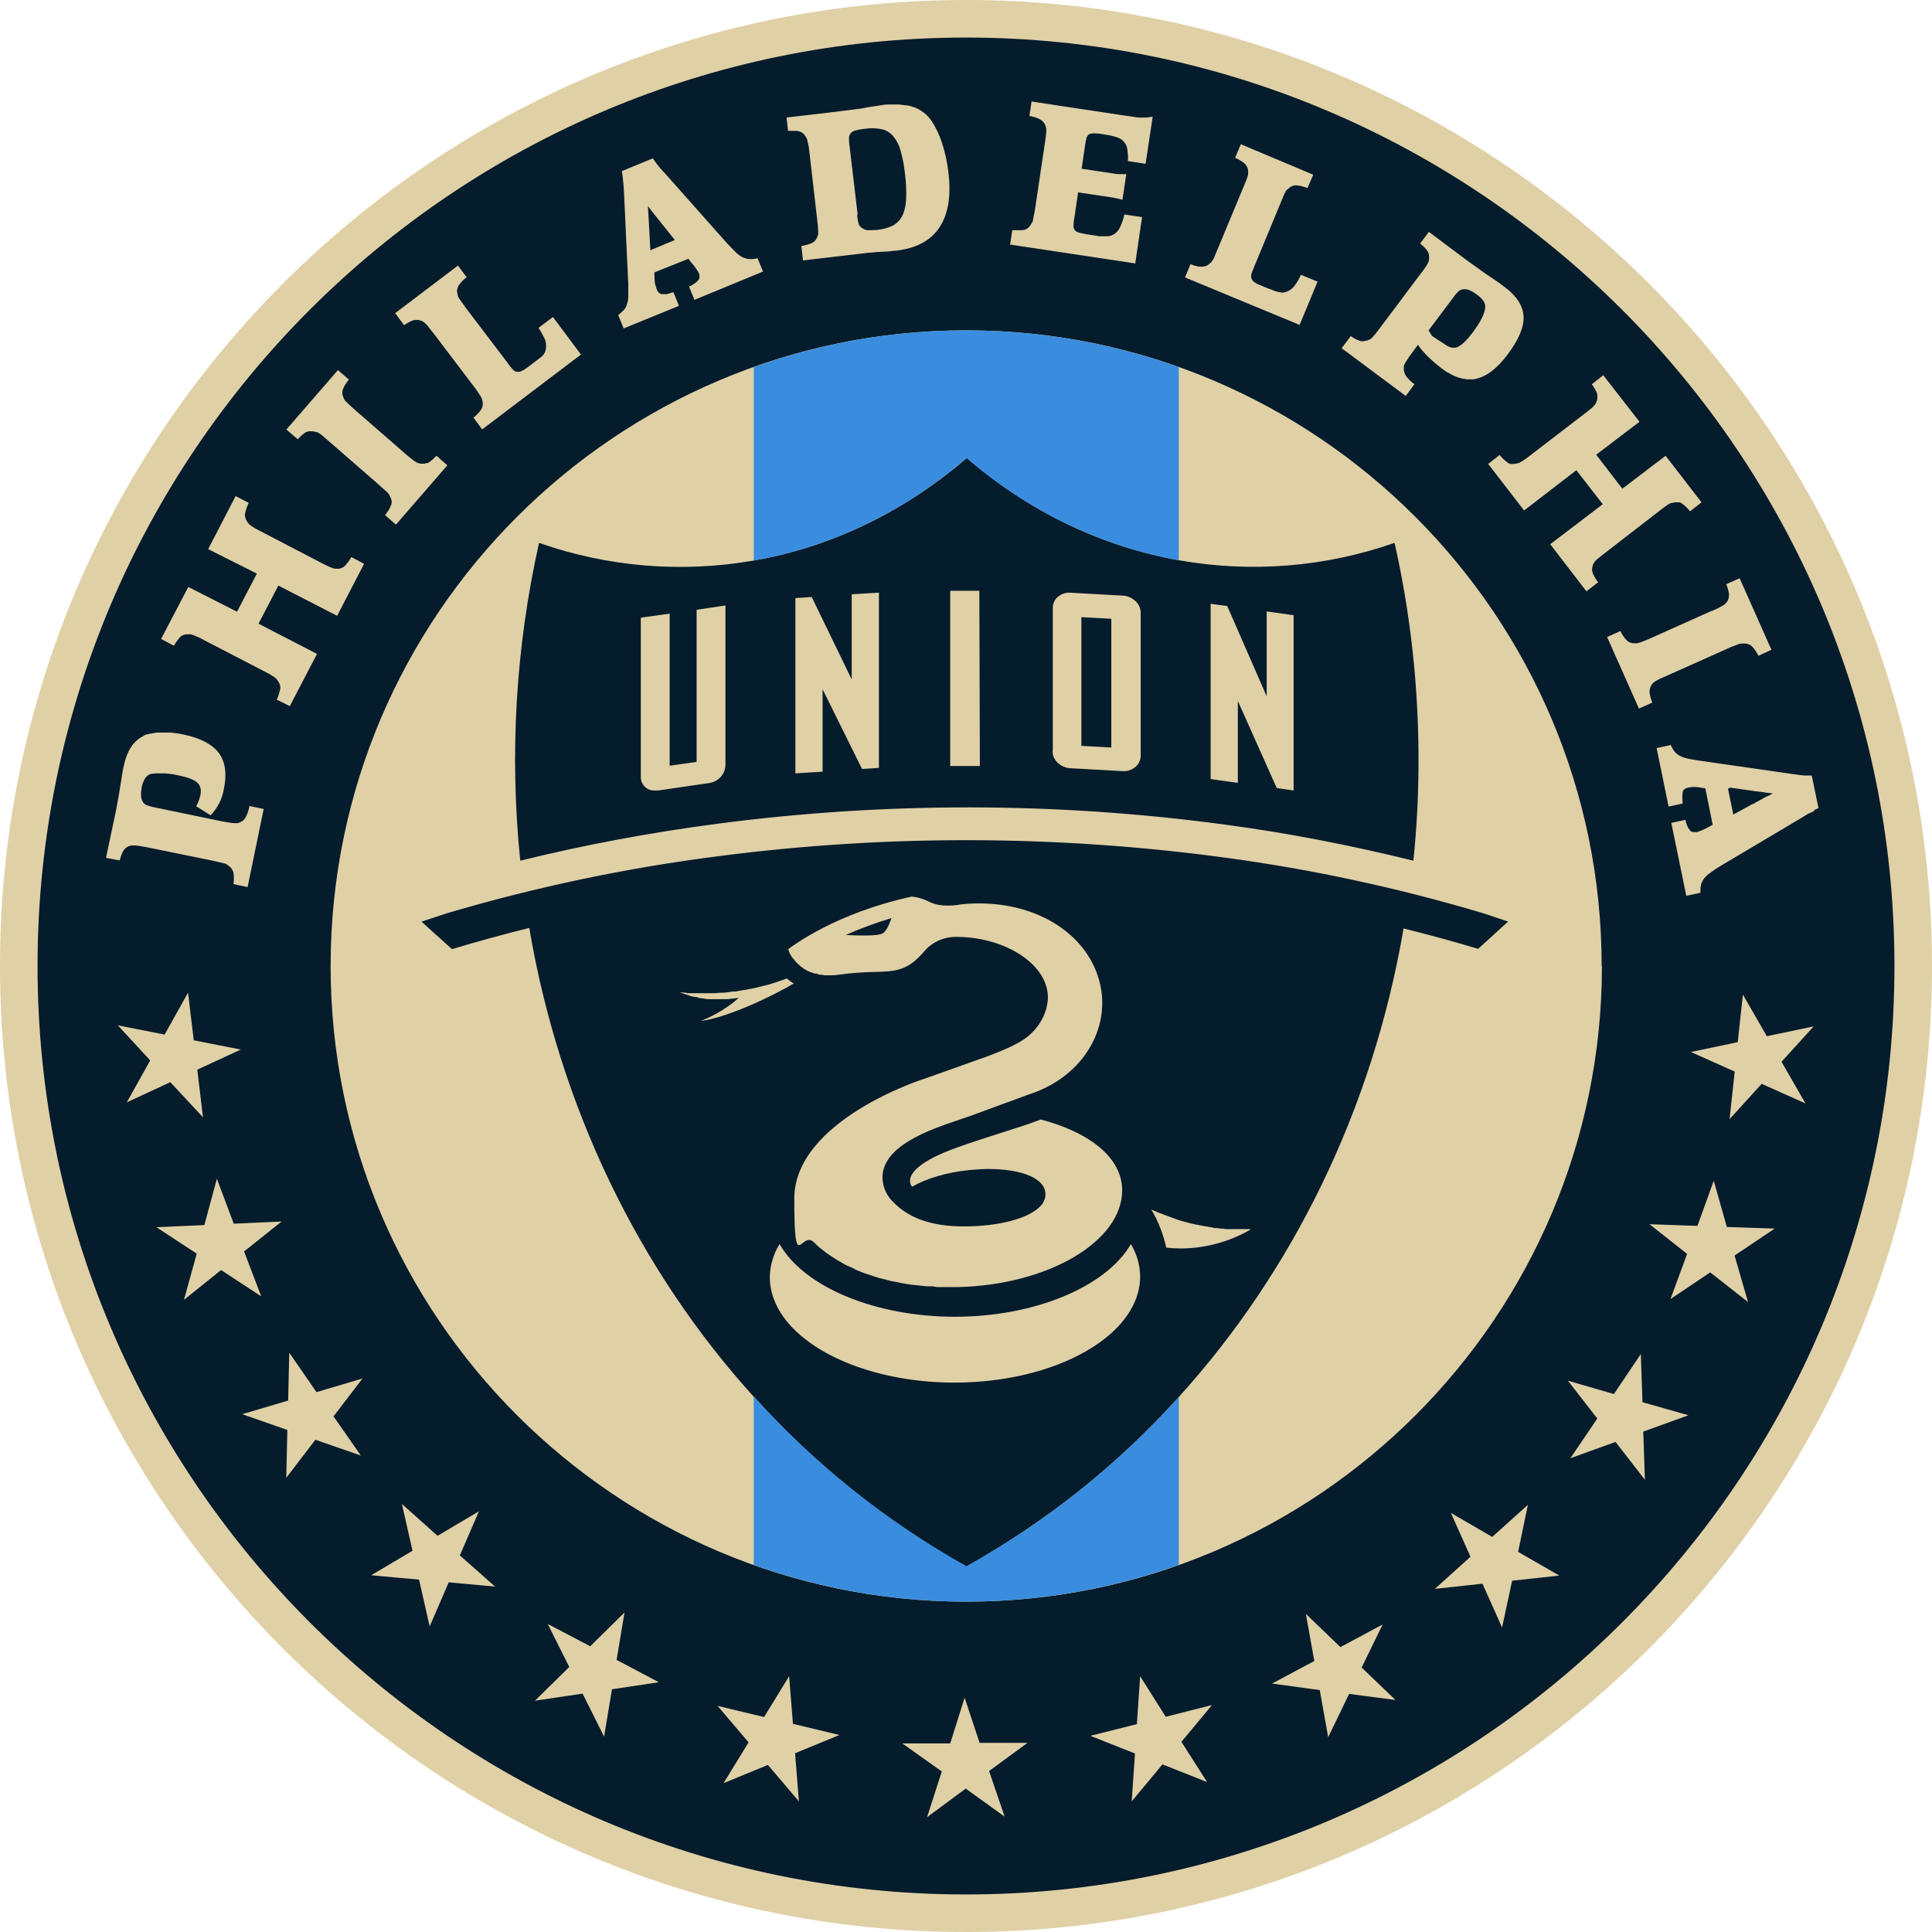
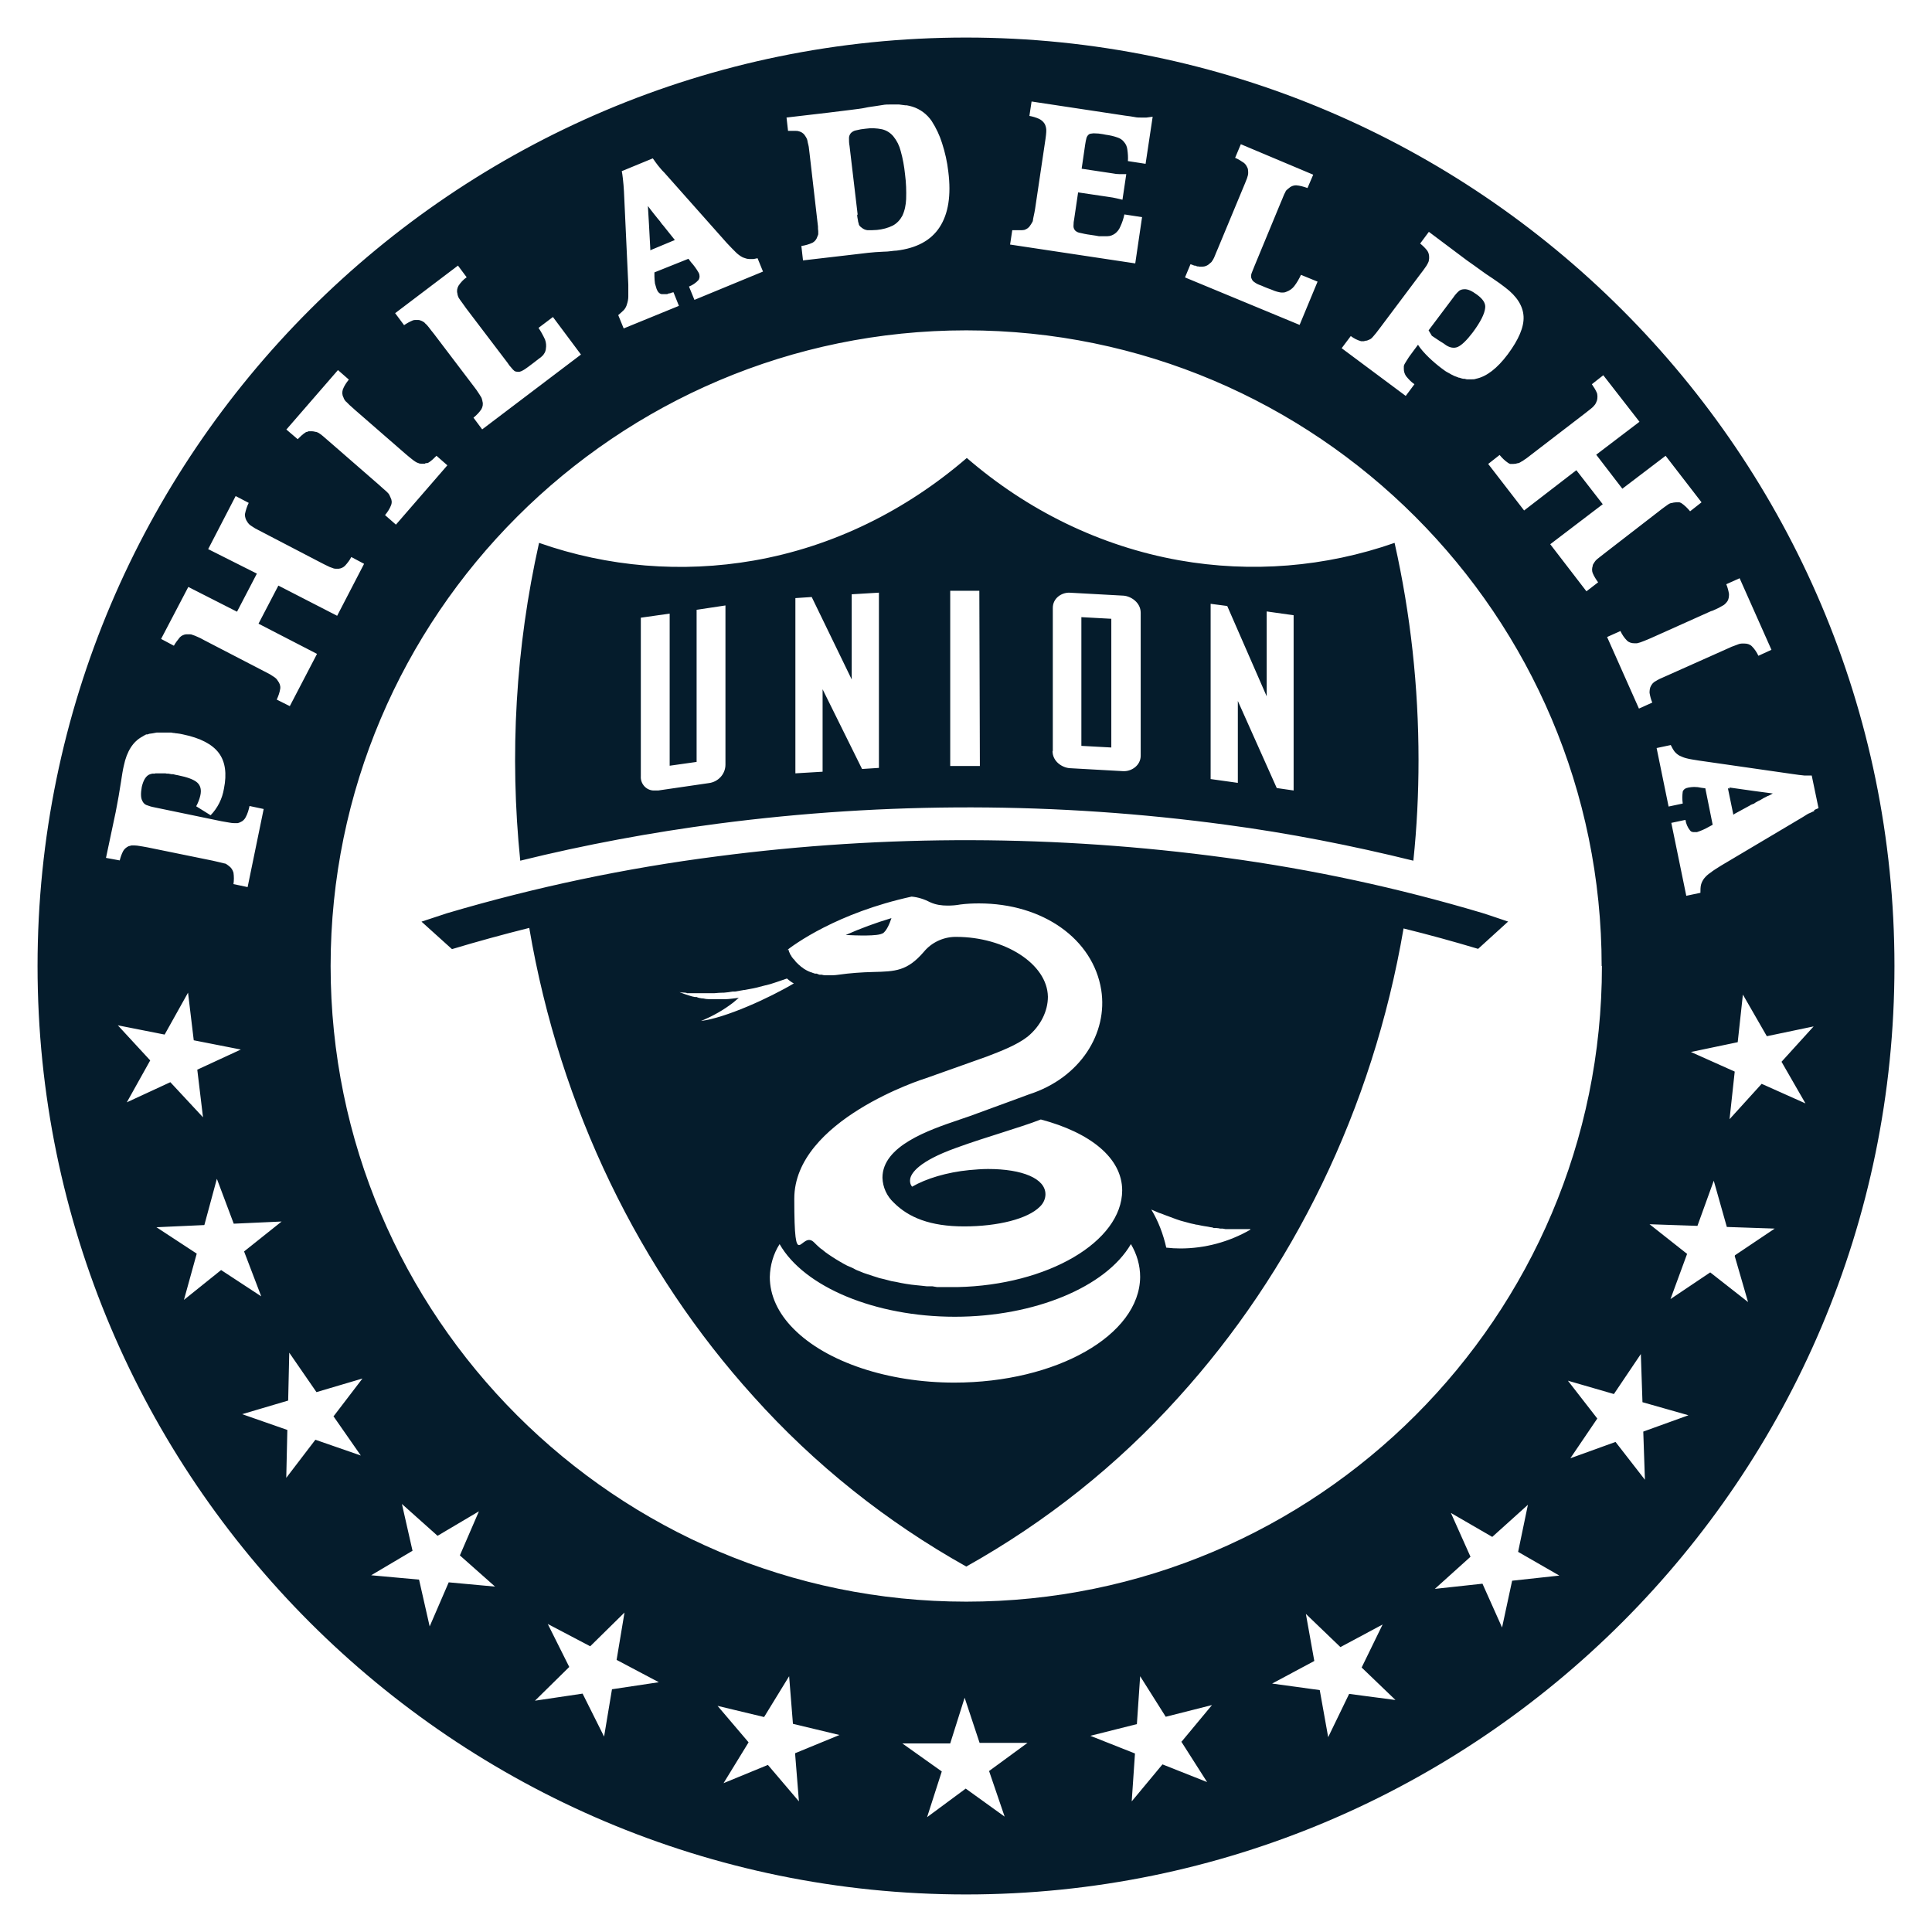
<svg xmlns="http://www.w3.org/2000/svg" id="Layer_1" version="1.1" viewBox="0 0 710 710">
  <defs>
    <style>
      .st0 {
        fill: #e0d0a6;
      }

      .st1 {
        fill: #051c2c;
      }

      .st2 {
        fill: #3a8dde;
      }
    </style>
  </defs>
-   <path class="st0" d="M710,355c0,195.8-159.2,355-355,355S0,550.8,0,355,159.3,0,355,0s355,159.3,355,355" />
  <path class="st1" d="M238.9,92l9.1-3.8-4.4-5.5c-.2-.2-.4-.4-.5-.6-.2-.2-.3-.4-.5-.7l-1-1.2c-.4-.5-.8-1-1.2-1.5l-1.1-1.4c-.2-.3-.4-.5-.6-.8-.2-.3-.4-.5-.6-.8l.4,6.8.5,9.3ZM530.9,126.5c1.7,1.3,3.4,1.6,4.8,1s3.3-2.4,5.5-5.3c2.9-3.9,4.4-6.9,4.6-9.1.2-1.6-.8-3.2-3-4.8-1.9-1.4-3.4-2.1-4.7-2-.7,0-1.4.2-1.9.6-.8.7-1.5,1.5-2.1,2.4l-9.1,12.1,1.2,2c2,1.4,4.1,2.7,4.6,3M635.6,289.3v.5c0,0-.6-.1-.6-.1l2,9.7.6-.4,5.5-3c.2-.2.5-.3.8-.4.1,0,.3-.2.4-.2h.2c.3-.2.5-.4.7-.5l.9-.5c.4-.2.7-.3,1-.5s.7-.4,1-.6l1-.5c.3-.2.6-.3.9-.4.2-.1.4-.2.6-.3h0c.3-.2.6-.3.9-.5l-6.8-.9-9.2-1.3ZM315,78.8c0,.9.2,1.6.3,2.2,0,.4.2.9.3,1.3,0,.3.2.6.4.8.2.2.4.4.7.6.6.5,1.3.8,2.1.9,1.2,0,2.4,0,3.5-.1,2-.2,4-.7,5.8-1.6,1.5-.8,2.7-2.1,3.5-3.6.9-1.9,1.3-4,1.4-6.1.1-3,0-6.1-.4-9.1-.3-2.9-.8-5.8-1.6-8.6-.5-2-1.4-3.8-2.7-5.4-1.1-1.3-2.5-2.2-4.2-2.6-2-.4-4-.5-6-.2-1.2.1-2.3.3-3.5.6-.7.1-1.4.5-1.9,1-.4.5-.7,1.1-.7,1.8,0,1,0,1.9.2,2.9l3,25.4ZM324.3,343.1c1.6-1,2.7-3.9,3.3-5.7-5.7,1.7-11.4,3.8-16.8,6.2,3.9.2,11.9.5,13.5-.6M554.3,338.6l-11.1,10.1c-9-2.7-18.1-5.2-27.4-7.5-11.4,66.7-40.9,126.2-82.7,172.3-22.4,24.9-48.7,45.8-78,62.2-29.3-16.4-55.8-37.5-78.2-62.5-41.7-46.1-71.1-105.7-82.4-172.2-9.6,2.4-19.1,5-28.4,7.8l-11.2-10.1c5.1-1.7,9.4-3.1,9.4-3.1,32.5-9.6,65.7-16.6,99.3-20.9,62-8.1,124.8-7.9,186.8.5,31.9,4.3,63.4,11.1,94.3,20.3,0,0,4.7,1.5,9.6,3.2M289.7,348.9c0,.1.1.3.2.5s0,.1,0,.2l.2.4c0,0,0,.1.1.2,0,.2.2.3.2.5,0,.1.1.2.2.3.1.1.2.3.3.5,0,.1.1.2.2.3.1.1.2.3.4.5,0,.1.2.2.3.3.1.2.3.3.4.5l.3.4c.2.2.3.3.5.5.1,0,.2.2.3.3l.7.6c.1,0,.2.2.3.3.4.2.7.5,1.1.8h0c.4.2.8.5,1.2.7.1,0,.3.1.4.2l1,.4c.2,0,.4.1.6.2.3.1.6.2.9.3h.7c0,.1,1,.4,1,.4h.8c.4.1.7.2,1.1.2h2.9c.7,0,1.5-.1,2.2-.2,4.2-.6,8.5-.9,12.7-1,8.1-.2,12.5-.3,18.6-7.4,2.8-3.4,7-5.4,11.4-5.5h.5c17.8,0,33.5,9.9,33.7,22,0,5.2-2.6,10.7-7.5,14.7-4,3.1-9.8,5.3-15,7.3,0,0-12.3,4.4-22.5,8-.5.1-48.2,15.3-48.2,44.2s2.5,11.2,7.3,16.1c.6.6,1.3,1.3,2,1.9.2.2.5.4.8.6.5.4,1,.8,1.5,1.2l1,.7,1.5,1,1.1.7c.5.3,1,.6,1.5.9s.8.4,1.2.7l1.5.8c.5.2.9.4,1.4.6s1.1.5,1.6.8,1,.4,1.4.6l1.7.7,1.5.5,1.8.6c.5.2,1.1.3,1.6.5s1.2.4,1.8.5,1.1.3,1.6.4l1.9.5,1.7.3c.6.1,1.3.3,1.9.4s1.1.2,1.7.3,1.3.2,2,.3l1.8.2,2,.2,1.8.2h2.1c.6.1,1.2.2,1.8.3h2.1c.6,0,1.2,0,1.9,0h3.4c33.3-.7,60.5-16.7,60.6-35.5,0-12-11.8-21.3-29.9-26.1-4.3,1.7-9.3,3.2-14.5,4.9-5,1.6-10.8,3.4-16.8,5.6-13.6,4.9-16.3,9.2-16.7,11.3-.2,1,0,2.1.7,2.9,5.2-3,12.8-5.3,21-6.1,2.3-.2,4.6-.4,6.9-.4,12.6,0,21.1,3.5,21.1,9.3,0,1.7-.8,3.4-2.1,4.6-4.4,4.4-15.3,7.2-27.8,7.2s-20.4-3.3-25.8-8.7c-2.6-2.4-4.1-5.7-4.2-9.2,0-11.7,17-17.5,28.2-21.3l3.8-1.3c9.9-3.6,21.8-8,21.8-8,19-6.1,29.1-22.6,26.6-38.4-3-18.7-21.4-31.8-44.9-31.8-2.3,0-4.6.1-6.9.4-1.6.3-3.1.4-4.7.4-2.2,0-4.3-.3-6.3-1.2-2.1-1.1-4.5-1.9-6.9-2.1-27.4,6-43.2,17.6-46.2,20M291.9,361.5c-1-.5-1.9-1.2-2.7-1.9-1.1.4-2.3.8-3.5,1.2l-.9.3c-1.1.4-2.2.7-3.4,1h-.1c-1.2.3-2.3.6-3.5.9l-.9.2c-1.1.2-2.2.4-3.2.6h-.2c-1.2.2-2.3.4-3.4.6h-.9c-1,.2-2.1.3-3.1.4-.1,0-.2,0-.3,0-1.1,0-2.2.1-3.3.2h-.8c-1,0-1.9,0-2.8,0h-4c0,0-.9,0-.9,0h-1.5c0-.1-.7-.2-.7-.2-.7,0-1.4-.1-2.1-.2,1.2.5,2.4.9,3.7,1.3.6.2,1.3.4,2,.5h.6c.6.3,1.2.4,1.9.5h.4c.8.2,1.6.3,2.4.3.2,0,.4,0,.6,0,.7,0,1.4,0,2.1,0h.7c.5,0,1,0,1.6,0h.8c.8,0,1.6-.1,2.5-.2l2.5-.3-2,1.7c-3.6,2.8-7.7,5.1-11.9,6.8,8.9-1.1,24.9-8.3,34.3-13.9M419,469.3c0-4.3-1.2-8.4-3.4-12.1-9.2,15.8-35.5,26.7-64.7,26.7s-55.4-10.9-64.4-26.7c-2.3,3.6-3.5,7.8-3.6,12.1,0,6.7,3,13.3,8.8,19.1,12,12.1,34.6,19.7,59,19.7,37.5,0,68.1-17.4,68.3-38.8M459.5,451.7h-5.2c-.2,0-.7,0-1.1,0h-.8c-.4,0-.7,0-1.1,0h-.9c0,0-1.1-.2-1.1-.2h-1c0-.1-1.2-.2-1.2-.2h-1c-.4-.2-.8-.3-1.2-.3l-1-.2-1.3-.2-1.1-.2-1.4-.3c-.4,0-.8-.1-1.1-.2l-1.4-.3-1.1-.3-1.5-.4c-.4-.1-.8-.2-1.1-.3l-1.5-.5-1.1-.4c-.5-.2-1.1-.4-1.6-.6l-1.1-.4c-.6-.2-1.2-.5-1.8-.7l-.9-.3c-.9-.4-1.8-.8-2.8-1.2,2.6,4.3,4.4,9.1,5.5,14,1.7.2,3.5.3,5.2.3,9,0,17.9-2.4,25.7-6.9M408.4,227.4l-11-.6v47.3l11,.6v-47.3ZM191.2,316.4c-4-39.1-1.7-78.5,6.9-116.9,25.3,8.9,52.5,11.1,78.9,6.5,29.2-5.1,55.9-18.4,78.3-37.7,22.2,19.2,48.9,32.4,78,37.6,26.5,4.7,53.8,2.5,79.2-6.4,5.9,26.2,8.8,53,8.8,79.8,0,12.4-.6,24.7-1.9,37-22.7-5.6-45.6-10.1-68.8-13.2-62-8.4-124.8-8.5-186.8-.4-24.4,3.2-48.7,7.7-72.6,13.6M444.9,286.3l10,1.4v-30.1l14.3,32,6.2.9v-64.4l-9.9-1.4v31.2l-14.5-33.2-6.1-.8v64.4ZM386.8,276c0,3.9,3.6,6.1,6.3,6.3l19.7,1.1h.3c2.9,0,6.1-2.2,6.1-5.7v-52.5c0-3.8-3.6-6.1-6.3-6.3l-20-1.1c-2.9,0-6,2.1-6,5.6v52.6ZM349.2,217.1v64.4h10.9l-.2-64.4h-10.7ZM292.3,284.2l10-.6v-30.3l14.5,29.3,6.2-.4v-64.4l-10,.6v31.3l-14.7-30.3-6,.4v64.4ZM235.5,285.2c-.2,2.7,1.8,5.1,4.5,5.3.2,0,.5,0,.7,0,.4,0,.8,0,1.2,0l18.5-2.7c3.5-.4,6.2-3.3,6.2-6.8v-58.5l-10.6,1.6v55.9l-9.9,1.4v-55.9l-10.6,1.5v58.2ZM696.2,355c0,188.2-153,341.2-341.2,341.2S13.8,543.2,13.8,355,166.9,13.8,355,13.8s341.2,153.1,341.2,341.2M629,224.5l-22.3,10c-1,.4-1.8.8-2.4,1s-1.2.5-1.6.6c-.3.1-.7.2-1.1.3h-1c-1,0-2-.3-2.7-1-1-1-1.8-2.2-2.4-3.5l-4.9,2.2,11.7,26.3,4.9-2.2c-.5-1.2-.8-2.4-1-3.6,0-.9.1-1.8.5-2.5.2-.3.4-.7.6-.9.3-.3.6-.6,1-.8.5-.3,1-.6,1.6-.9.7-.3,1.6-.7,2.7-1.2l22.4-10c1-.5,1.8-.8,2.4-1l1.6-.6c.3-.1.7-.2,1.1-.2h1c1,0,2,.3,2.7,1,1,1,1.8,2.2,2.4,3.5l4.8-2.2-11.7-26.3-4.9,2.2c.5,1.2.8,2.4,1,3.6,0,.9-.1,1.8-.5,2.5-.2.3-.4.6-.7.9-.3.3-.6.6-1,.8-.5.3-1.1.6-1.6.9-.7.3-1.6.8-2.7,1.2M560.4,168.8c-.5.4-1,.7-1.4.9-.3.2-.6.4-1,.5-.3,0-.6.1-.9.2-.3,0-.7.1-1,.1h-.3c-.2,0-.4,0-.6,0h-.2c-.3-.1-.5-.2-.8-.4-1.2-.8-2.2-1.8-3.1-2.9l-4.2,3.3,13.2,17.1,19.2-14.8,9.7,12.5-19.3,14.7,13.3,17.3,4.3-3.3c-.8-1.1-1.5-2.2-2-3.4-.3-.8-.3-1.7,0-2.6,0-.4.2-.7.4-1,.2-.4.5-.7.7-1,.3-.3.8-.8,1.4-1.2l2.3-1.8,19.4-15c.8-.6,1.5-1.2,2.1-1.6l1.4-1c.3-.2.6-.4,1-.5.3,0,.6-.1,1-.2.3,0,.6-.1.9-.1h.3c.2,0,.4,0,.7,0h.2c.3,0,.5.2.8.3,1.2.8,2.3,1.9,3.2,3l4.2-3.3-13.2-17.1-15.9,12.1-9.6-12.5,15.9-12.1-13.3-17.1-4.2,3.3c.7,1,1.4,2.1,1.9,3.3.2.8.2,1.7,0,2.6-.1.3-.3.7-.4,1-.2.4-.4.7-.7,1-.4.5-.9.9-1.4,1.3-.6.5-1.4,1.1-2.3,1.8l-19.4,14.9c-.8.6-1.5,1.2-2.1,1.6M493.1,128l23.5,17.5,3.2-4.3c-1.2-.8-2.2-1.9-3.1-3-.5-.8-.8-1.6-.8-2.6,0-.4,0-.8,0-1.1.1-.4.3-.8.5-1.1.2-.4.6-.9,1-1.6s1-1.4,1.7-2.4l2-2.7c1.9,3,5.8,6.5,8.6,8.6.5.4,1,.7,1.5,1.1.2.1.3.2.5.3.4.2.7.4,1.1.6.2.1.3.2.5.3.4.2.7.3,1,.5l.5.2c.5.2.9.3,1.3.5h.2c.5.2,1,.3,1.4.4h.4c.3,0,.7.2,1,.2h1.5c.1,0,.3,0,.4,0,.5,0,.9,0,1.4-.2,3.9-.8,7.8-3.8,11.7-9,4-5.4,6-10,5.8-13.9-.2-3.8-2.4-7.4-6.8-10.7-.5-.4-1.2-.9-2-1.5l-2.6-1.8c-1.6-1-3.1-2.1-4.5-3.1-1.4-1-3-2.2-4.9-3.5l-14-10.5-3.2,4.3c1,.8,1.9,1.7,2.6,2.6.5.7.7,1.6.7,2.4,0,.4,0,.8-.1,1.1,0,.4-.2.8-.4,1.2-.3.6-.6,1.1-1,1.6-.4.6-1,1.4-1.7,2.3l-14.7,19.6-1.6,2.1-1.1,1.3c-.2.3-.5.5-.8.8-.3.2-.6.3-.8.4-.3.1-.6.3-.9.3h-.2c0,0-.7.2-.7.2h-.2c-.3,0-.5,0-.8,0-1.4-.4-2.6-1-3.8-1.9l-3.3,4.4ZM435.6,102l42,17.4,6.6-15.9-6.1-2.5c-.7,1.5-1.5,2.9-2.5,4.2-.7.9-1.7,1.6-2.8,2-.4.2-.8.3-1.2.3-.1,0-.3,0-.5,0-.3,0-.6,0-.9-.1-.6-.1-1.2-.3-1.8-.5-.7-.3-1.5-.6-2.6-1l-1-.4c-.9-.4-1.6-.7-2.2-.9-.5-.2-.9-.4-1.3-.7-.3-.2-.6-.4-.8-.6-.2-.2-.4-.5-.5-.8-.1-.2-.2-.4-.2-.6,0-.3,0-.6,0-.9.1-.4.2-.8.4-1.2.2-.5.5-1.2.8-2l9.6-23.2c.4-1,.8-1.8,1-2.4s.5-1.1.7-1.5c.1-.3.3-.7.6-.9.2-.2.4-.4.7-.6.7-.7,1.7-1.1,2.7-1.1,1.4.1,2.8.5,4.2,1l2.1-4.9-26.6-11.2-2.1,5c1.2.5,2.3,1.2,3.3,1.9.7.6,1.1,1.4,1.4,2.2,0,.4.1.7.1,1.1,0,.4,0,.8-.1,1.2-.2.6-.3,1.2-.6,1.8-.3.7-.6,1.6-1.1,2.7l-9.4,22.6c-.4,1-.8,1.8-1,2.4s-.5,1.1-.7,1.5c-.2.3-.4.6-.6.9l-.7.6c-.7.7-1.7,1.1-2.7,1.1-.2,0-.3,0-.5,0h-.3c-.2,0-.4,0-.6-.1h-.4c0,0-.8-.3-.8-.3h-.4c0-.1-1.3-.5-1.3-.5l-2,4.8ZM371.4,89.9l45.8,6.9,2.5-17-6.5-1c-.3,1.5-.8,3-1.5,4.5-.4,1-1.1,1.9-1.9,2.5-.8.6-1.8,1-2.8,1-.3,0-.5,0-.8,0h-2c0,0-.4,0-.4,0l-1.1-.2-2-.3c-1.6-.2-2.8-.5-3.7-.7-.7-.1-1.4-.4-1.9-.9-.4-.5-.6-1-.6-1.6,0-1,.1-2,.3-2.9l1.4-9.5,10.8,1.6c1.5.2,2.6.4,3.4.6s1.4.3,2.1.5l1.4-9.4c-.5,0-1.1,0-1.6,0-.2,0-.5,0-.7,0-.9,0-1.9-.1-2.8-.3l-11.3-1.7,1.3-8.9c.1-.8.3-1.7.5-2.5.2-.5.5-1,1-1.3.2-.1.4-.2.7-.2h0c.3,0,.5-.1.8-.1,0,0,.2,0,.3,0,1.1,0,2.1.1,3.2.3l1,.2c1.5.2,2.9.5,4.3,1,1,.3,1.9.9,2.5,1.7.7.8,1.1,1.8,1.2,2.8.2,1.4.3,2.8.2,4.2l6.5,1,2.6-17.3c-.9.1-1.6.2-2.3.3h-2c-.7,0-1.5,0-2.4-.2s-2-.3-3.4-.5l-34.4-5.2-.8,5.3c1.2.2,2.5.6,3.6,1.1.8.4,1.5,1,2,1.8.2.3.3.7.4,1,.1.4.2.8.2,1.2,0,.5,0,1.1-.1,1.9s-.2,1.7-.4,2.9l-3.6,24.2c-.2,1-.3,1.9-.5,2.6s-.2,1.2-.3,1.6c0,.4-.2.7-.4,1-.2.3-.3.6-.5.8-.5.9-1.3,1.5-2.3,1.8-.3,0-.6.1-.9.1h-1.8c-.1,0-.2,0-.4,0h-1.3c0,0-.8,5.3-.8,5.3ZM289,42.8l.6,5.3h1c.1,0,.2,0,.3,0h1.6c.3,0,.6,0,.9.1.9.2,1.6.6,2.2,1.3.2.3.4.6.6.9.2.4.4.7.5,1.2.1.5.2,1.1.4,1.8s.2,1.7.4,2.9l2.8,24.3c.1,1.1.2,1.9.3,2.6,0,.7,0,1.2.1,1.7,0,.4,0,.7,0,1.1,0,.3-.2.6-.3.9-.3,1-.9,1.8-1.8,2.3-1.3.6-2.7,1-4.1,1.2l.6,5.3,18.9-2.2c1.7-.2,3.4-.4,5.1-.6s3.5-.3,5.5-.4c1.1,0,2-.1,2.8-.2s1.5-.2,2.1-.2c7.3-.9,12.6-3.7,15.8-8.6s4.3-11.7,3.2-20.4c-.4-3.6-1.2-7.1-2.3-10.5-.9-2.9-2.2-5.6-3.8-8.1-1.7-2.5-4.2-4.4-7.1-5.3-.7-.2-1.4-.4-2.1-.5-.2,0-.4,0-.5,0-.7-.1-1.5-.2-2.3-.3h-3.3c-.9,0-1.8,0-2.8.2l-2.6.4c-1.2.2-2.4.3-3.7.6s-3.2.5-5.5.8-5,.6-8.1,1l-15.4,1.8ZM230.9,108.9c0,1-.2,2-.5,2.9-.2.8-.6,1.5-1.1,2.1-.7.7-1.4,1.3-2.1,1.9l2,4.9,20.3-8.3-2-5c-.5.1-.9.2-1.3.4h-.4c0,.1-.7.3-.7.3h-.4c-.2,0-.4,0-.6,0h-.3c-.2,0-.4,0-.6,0-.8-.1-1.5-.8-1.9-1.9-.2-.6-.4-1.3-.6-2-.1-.9-.2-1.7-.2-2.6v-1.5c0,0,12.5-5,12.5-5l.9,1.2c1.1,1.2,2.1,2.6,2.9,4,.4.8.4,1.8-.1,2.6-1,1.1-2.2,1.9-3.5,2.4l2,4.9,25.2-10.4-2-4.9c-.5.1-1,.2-1.5.3-.1,0-.3,0-.4,0-.3,0-.7,0-1,0-.9,0-1.7-.3-2.5-.6-1-.5-1.9-1.2-2.6-1.9-.9-.9-2-2-3.3-3.4l-23-25.9c-.5-.5-1-1-1.3-1.4s-.7-.8-1-1.2-.6-.8-.9-1.2-.6-.9-1-1.4l-11.4,4.7c.1.6.3,1.5.4,2.7.2,1.6.3,3.1.4,4.7l1.6,34.4c0,1.8,0,3.3,0,4.4M145.3,115.2l3.2,4.3c1-.7,2.1-1.3,3.3-1.8.2,0,.4-.1.6-.1,0,0,.1,0,.2,0,.3,0,.6,0,.9,0h.2c.2,0,.4,0,.6.1.3.1.7.2,1,.4.4.2.7.4,1,.8.5.4.9.9,1.3,1.4.4.6,1.1,1.4,1.8,2.3l14.8,19.5c.7.9,1.2,1.6,1.5,2.1s.7,1,.9,1.4c.2.3.4.6.5,1,0,.3.2.6.2.9.3,1,.1,2-.4,2.9-.8,1.2-1.8,2.2-2.9,3.1l3.2,4.3,36.3-27.5-10.3-13.8-5.3,4c.9,1.3,1.7,2.8,2.4,4.3.4,1.1.5,2.3.3,3.4,0,.4-.2.8-.3,1.2-.2.4-.5.8-.7,1.1-.4.4-.9.9-1.4,1.2l-2.2,1.7-.8.6c-.7.6-1.4,1-1.9,1.4-.4.3-.9.6-1.3.8-.3.2-.7.3-1,.4-.3,0-.6.1-.9,0-.2,0-.5,0-.7-.1-.3-.1-.5-.3-.7-.5-.3-.2-.5-.6-.9-1s-.8-.9-1.3-1.7l-15.2-20c-.6-.8-1.1-1.6-1.5-2.1s-.7-1-1-1.4c-.2-.3-.4-.6-.5-1-.1-.3-.2-.6-.2-.9-.3-1-.1-2,.4-2.9.8-1.2,1.8-2.3,3-3.1l-3.2-4.3-23.1,17.5ZM105.3,157.9l4.1,3.5c.9-.9,1.8-1.8,2.9-2.5.2-.1.3-.2.5-.2h.2c.1-.1.3-.2.4-.2h.6c0,0,.2,0,.3,0h.5c.4,0,.7.1,1.1.2.4,0,.8.2,1.2.4.5.3,1,.7,1.5,1.1l2.2,1.9,18.5,16.1c.8.7,1.4,1.3,1.9,1.7s.9.8,1.2,1.1c.3.3.5.5.7.9.1.3.3.6.4.9.5.9.6,1.9.2,2.9-.5,1.3-1.3,2.5-2.2,3.6l4,3.5,18.9-21.8-4-3.5c-.9.9-1.8,1.8-2.9,2.5-.2,0-.3.2-.5.2,0,0-.1,0-.2,0h-.4c0,.1-.3.2-.3.2h-.4c0,0-.2,0-.3,0h-.5c-.4,0-.7,0-1.1-.2-.4-.1-.8-.3-1.1-.5-.5-.3-1-.7-1.5-1.1-.6-.5-1.4-1.1-2.3-1.9l-18.5-16.1c-.8-.7-1.4-1.3-1.9-1.7l-1.2-1.2c-.3-.2-.5-.5-.7-.8-.2-.3-.3-.6-.4-.9-.5-.9-.5-1.9-.2-2.9.5-1.3,1.3-2.5,2.2-3.6l-4-3.5-19,21.9ZM59.2,234.8l4.7,2.5c.6-1.1,1.4-2.1,2.2-3.1.6-.6,1.4-1,2.3-1.1.4,0,.7,0,1.1,0,.4,0,.8,0,1.2.2.6.2,1.2.4,1.8.7.7.3,1.6.7,2.6,1.3l21.8,11.3c1,.5,1.7.9,2.3,1.2l1.4.9c.3.2.6.4.9.7.2.2.4.5.6.8.6.8,1,1.7.9,2.8-.2,1.4-.7,2.8-1.3,4.1l4.8,2.4,10-19.2-21.5-11.1,7.3-14,21.6,11.1,9.9-19.1-4.7-2.5c-.6,1.2-1.4,2.2-2.3,3.2-.6.6-1.4,1-2.3,1.1-.2,0-.5,0-.8,0h-.4c-.4,0-.8-.1-1.2-.3-.6-.2-1.2-.4-1.7-.7-.7-.3-1.6-.8-2.6-1.3l-21.7-11.3c-1-.5-1.7-.9-2.3-1.2l-1.4-.9c-.3-.2-.6-.4-.9-.7-.1-.2-.4-.4-.6-.8-.6-.8-.9-1.8-.9-2.8.3-1.4.7-2.8,1.4-4.2l-4.8-2.5-10.1,19.5,17.9,9-7.3,14-17.9-9.1-10,19.1ZM38.6,315.2l5.4,1c.3-1.2.7-2.4,1.3-3.5.4-.7,1.1-1.3,1.9-1.7.3-.1.7-.2,1.1-.3.2,0,.3,0,.5,0,0,0,.1,0,.2,0h.5c.6,0,1.2.1,1.8.2.8.1,1.7.3,2.9.5l24,4.9,2.6.6,1.6.4c.4,0,.7.2,1,.4l.8.6c.8.6,1.3,1.4,1.6,2.4.2,1.4.2,2.8,0,4.2l5.2,1.1,5.9-28.7-5.2-1.1c-.3,1.4-.7,2.8-1.4,4.1-.4.8-1.1,1.5-1.9,1.8-.3.2-.7.3-1.1.4-.2,0-.4,0-.5,0h-.2c-.2,0-.4,0-.5,0-.6,0-1.2-.1-1.8-.2-.7-.1-1.7-.3-2.9-.5l-24.6-5.1c-1.1-.2-2.1-.5-3.1-.9-.6-.3-1.1-.8-1.4-1.5-.6-1.1-.6-2.8-.2-5.1.6-2.6,1.6-4.2,3.1-4.7.3,0,.5-.2.8-.2,0,0,.2,0,.3,0h.6c.1-.1.2-.1.4-.1.2,0,.4,0,.6,0h2.5c.3,0,.6,0,.9.1h.6c0,0,1.1.2,1.1.2h.6c.6.2,1.2.3,1.8.4,3.5.7,5.9,1.6,7.1,2.7s1.6,2.7,1.1,4.8c-.3,1.3-.8,2.6-1.5,3.9l5.3,3.3c2.6-2.7,4.3-6.1,4.9-9.8,1.1-5.5.5-9.9-1.9-13.1-2.4-3.2-6.8-5.5-13.1-6.8-.8-.2-1.5-.3-2.3-.4-.2,0-.5,0-.7-.1-.5,0-.9-.1-1.4-.2-.2,0-.5,0-.8,0-.4,0-.8,0-1.2,0h-3c-.2,0-.5,0-.8.1s-.8.1-1.1.2-.4,0-.7.1c-.4,0-.8.2-1.1.3h-.5c-.5.3-1,.5-1.4.8-3.4,1.8-5.7,5.4-6.8,10.7-.2.7-.3,1.5-.5,2.5s-.3,2.1-.5,3.2c-.3,1.9-.6,3.7-.9,5.5s-.7,3.7-1.1,5.9l-3.6,17ZM55.2,389.7l-8.6,15.4,16-7.4,12,12.9-2.1-17.5,16-7.4-17.3-3.4-2.1-17.5-8.6,15.4-17.2-3.4,11.9,12.9ZM81.2,466.7l14.8,9.7-6.3-16.5,13.8-11-17.6.8-6.2-16.5-4.6,17-17.6.8,14.8,9.7-4.7,17,13.7-11ZM122.5,520.6l10.7-14-16.9,5-10-14.5-.4,17.6-16.9,5,16.6,5.8-.4,17.6,10.7-14,16.7,5.8-10.1-14.5ZM182.2,583.3l-13.2-11.7,7-16.2-15.2,9-13.1-11.7,3.9,17.2-15.2,9,17.6,1.6,3.9,17.2,7-16.2,17.4,1.6ZM242.1,618.2l-15.5-8.2,2.9-17.4-12.6,12.4-15.6-8.2,7.9,15.8-12.6,12.4,17.5-2.6,7.9,15.8,2.9-17.4,17.3-2.6ZM292.2,644.3l16.3-6.7-17.1-4.1-1.4-17.5-9.2,15-17.1-4.1,11.4,13.4-9.2,15,16.3-6.7,11.4,13.4-1.4-17.5ZM363.4,650.9l14.2-10.4h-17.6c0,0-5.5-16.6-5.5-16.6l-5.3,16.8h-17.6c0,0,14.5,10.3,14.5,10.3l-5.4,16.8,14.2-10.5,14.3,10.3-5.7-16.7ZM434.1,640.2l11.3-13.6-17,4.3-9.4-14.9-1.2,17.6-17.1,4.3,16.4,6.5-1.2,17.6,11.3-13.6,16.4,6.5-9.5-14.9ZM513.1,625l-12.7-12.2,7.7-15.8-15.5,8.3-12.7-12.2,3.1,17.3-15.5,8.3,17.5,2.4,3.1,17.3,7.7-15.9,17.5,2.3ZM588.6,355c0-128.8-104.8-233.6-233.5-233.6s-233.6,104.8-233.6,233.6,104.8,233.6,233.6,233.6,233.6-104.8,233.6-233.6M573.2,579.1l-15.3-8.8,3.6-17.3-13.1,11.8-15.2-8.8,7.2,16.1-13.1,11.8,17.5-1.9,7.2,16.1,3.7-17.2,17.5-1.9ZM603.9,526.1l16.6-6-16.9-4.8-.6-17.7-9.9,14.7-16.9-4.9,10.8,13.9-9.9,14.6,16.6-6,10.8,13.9-.6-17.6ZM637.6,461.3l14.6-9.8-17.6-.6-4.8-17-6,16.6-17.6-.6,13.8,10.9-6.1,16.6,14.6-9.8,13.9,10.9-4.9-16.9ZM654.7,390.2l11.8-13-17.2,3.6-8.8-15.3-1.9,17.5-17.2,3.6,16.1,7.2-1.9,17.5,11.8-13,16.1,7.2-8.8-15.3ZM666.7,297.7c.4-.2,1-.5,1.6-.7l-2.5-12h-2.7c-1.1-.1-2.7-.3-4.7-.6l-34.1-4.9c-1.8-.3-3.3-.5-4.4-.8-.9-.2-1.9-.6-2.7-1-.7-.4-1.3-.9-1.8-1.5-.6-.8-1-1.6-1.4-2.4l-5.2,1.1,4.4,21.5,5.2-1.1c-.2-1.5-.2-2.9,0-4.4.3-.8,1-1.3,2.2-1.5.7-.1,1.3-.2,2-.2.9,0,1.8.1,2.6.3l1.5.2,2.7,13.4-1.3.7c-1.4.8-2.9,1.5-4.5,2-.2,0-.5,0-.7,0-.2,0-.4,0-.6,0h-.2s-.4-.2-.4-.2h-.2c-.2-.2-.3-.3-.4-.4-.9-1.1-1.5-2.5-1.7-3.9l-5.2,1.1,5.5,26.8,5.2-1.1c0-1,0-2,.2-2.9.2-.8.6-1.6,1.1-2.3.7-.9,1.5-1.6,2.4-2.2,1-.8,2.3-1.6,3.9-2.6l29.8-17.7c.6-.4,1.2-.7,1.6-1s.9-.5,1.4-.7c.5-.2.9-.5,1.4-.6" />
-   <path class="st2" d="M355.2,575.6c-29.3-16.4-55.8-37.5-78.2-62.5v62c50.5,18,105.7,18,156.2,0v-61.7c-22.4,24.9-48.8,45.9-78,62.2" />
-   <path class="st2" d="M433.2,205.9v-71c-50.5-18-105.7-18-156.2,0v71.1c29.2-5.1,55.9-18.4,78.2-37.7,22.2,19.2,48.9,32.4,78,37.6" />
</svg>